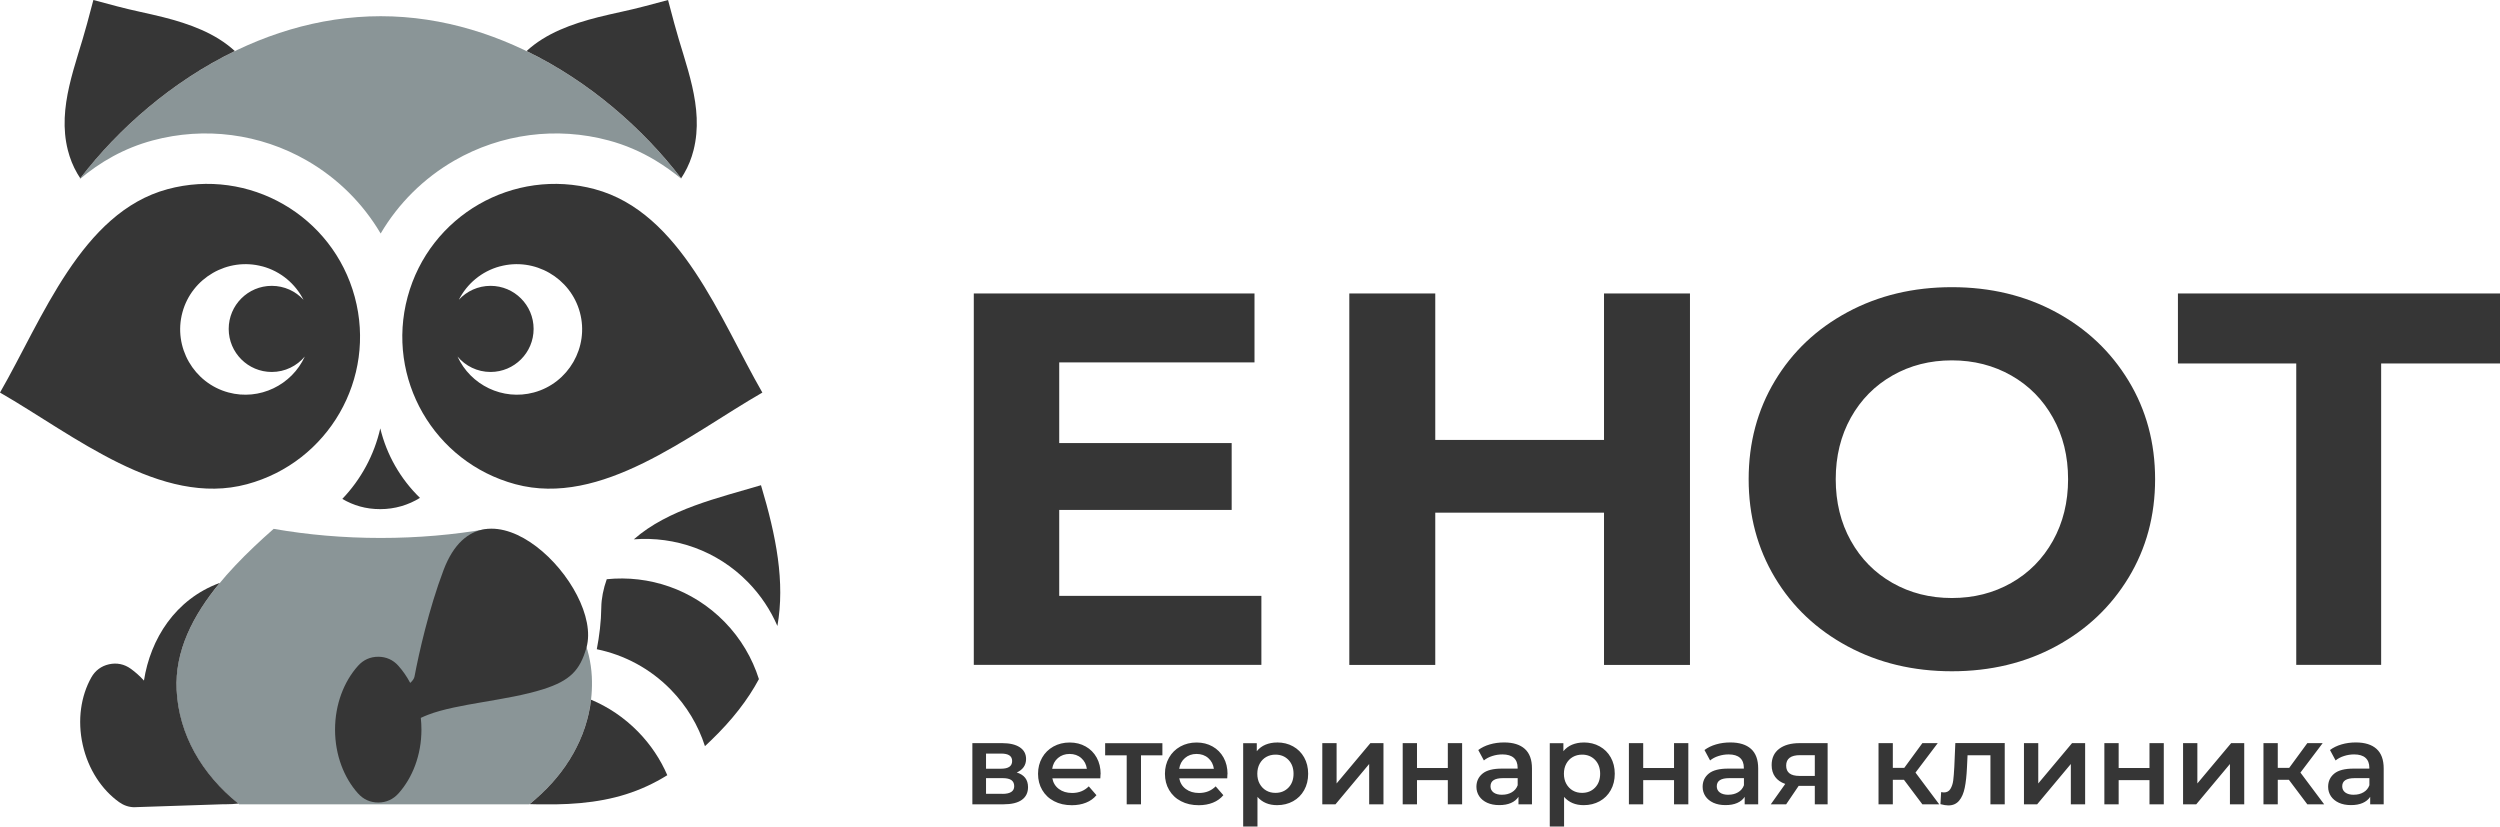
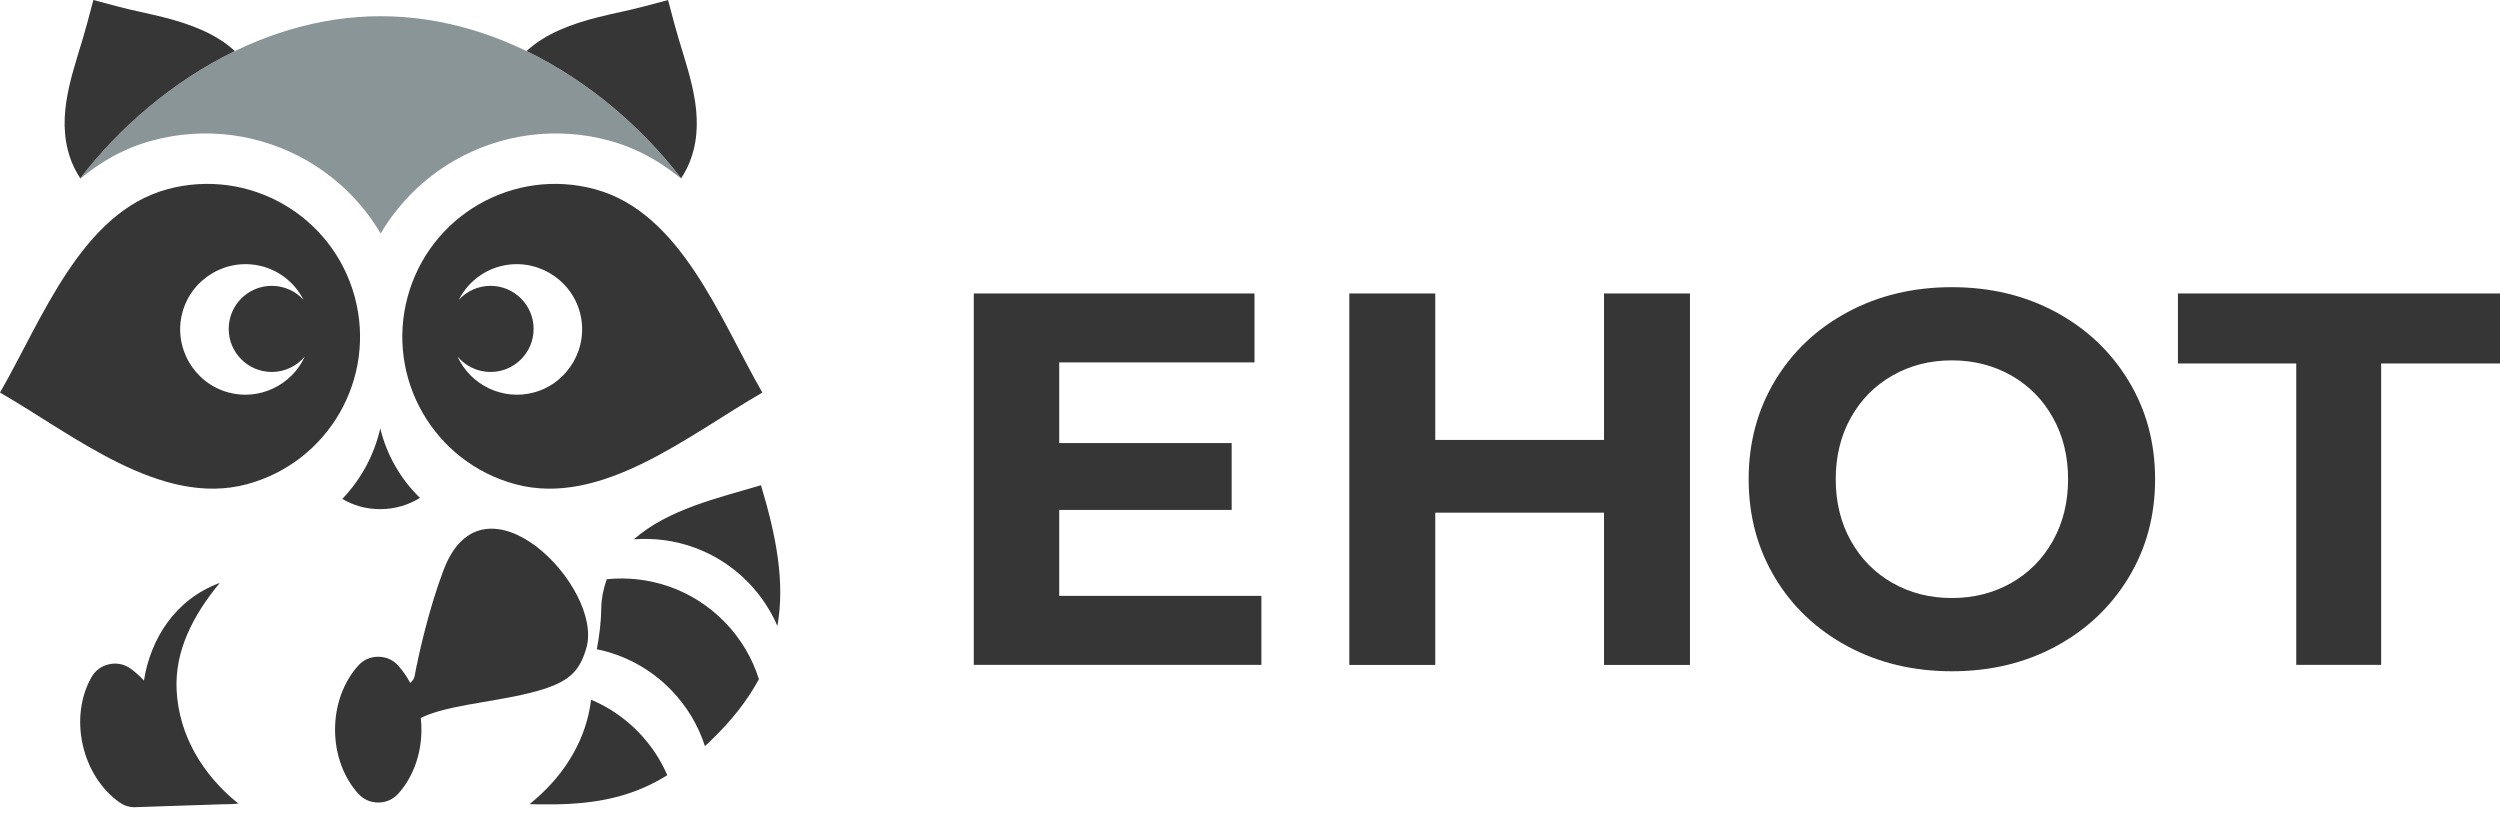
<svg xmlns="http://www.w3.org/2000/svg" id="_Слой_2" data-name="Слой 2" viewBox="0 0 472.02 156.06">
  <defs>
    <style> .cls-1, .cls-2 { fill-rule: evenodd; } .cls-1, .cls-2, .cls-3 { stroke-width: 0px; } .cls-1, .cls-3 { fill: #363636; } .cls-2 { fill: #8a9597; } </style>
  </defs>
  <g id="_Слой_1-2" data-name="Слой 1">
    <g id="_1945114257472" data-name=" 1945114257472">
      <path class="cls-3" d="M319.08,55.41v70.13h-16.23v-28.75h-31.86v28.75h-16.23V55.41h16.23v27.65h31.86v-27.65h16.23ZM238.16,112.51v13.02h-54.3V55.41h53v13.02h-36.87v15.23h32.56v12.62h-32.56v16.23h38.17ZM472.02,68.63h-22.44v56.9h-16.03v-56.9h-22.34v-13.22h60.81v13.22ZM368.53,126.74c-7.28,0-13.84-1.57-19.69-4.71-5.84-3.14-10.42-7.46-13.72-12.97s-4.96-11.7-4.96-18.58,1.65-13.07,4.96-18.58,7.88-9.83,13.72-12.97c5.84-3.14,12.41-4.71,19.69-4.71s13.82,1.57,19.64,4.71c5.81,3.14,10.38,7.46,13.72,12.97,3.34,5.51,5.01,11.7,5.01,18.58s-1.67,13.07-5.01,18.58c-3.34,5.51-7.91,9.83-13.72,12.97-5.81,3.14-12.36,4.71-19.64,4.71ZM368.53,112.91c4.14,0,7.88-.95,11.22-2.85,3.34-1.9,5.96-4.56,7.86-7.96,1.9-3.41,2.86-7.28,2.86-11.62s-.95-8.21-2.86-11.62c-1.9-3.41-4.52-6.06-7.86-7.96-3.34-1.9-7.08-2.86-11.22-2.86s-7.88.95-11.22,2.86c-3.34,1.9-5.96,4.56-7.86,7.96-1.9,3.41-2.85,7.28-2.85,11.62s.95,8.22,2.85,11.62c1.9,3.41,4.52,6.06,7.86,7.96,3.34,1.9,7.08,2.85,11.22,2.85h0Z" />
      <g>
        <path class="cls-2" d="M71.88,3.06c23.61,0,44.45,14.56,56.84,30.77-1.55-1.29-3.21-2.48-5-3.56-2.75-1.65-5.69-2.92-8.79-3.75-9.84-2.65-20.29-1.29-29.13,3.79-5.82,3.35-10.59,8.11-13.93,13.78-3.34-5.67-8.11-10.43-13.93-13.78-8.84-5.08-19.28-6.44-29.13-3.79-5.35,1.44-9.89,4.04-13.83,7.37C27.38,17.65,48.24,3.06,71.88,3.06h0Z" />
        <path class="cls-1" d="M15.16,33.67c-.2-.3-.39-.61-.57-.92-.8-1.37-1.39-2.86-1.78-4.4-2.06-8.15,1.57-16.14,3.62-23.85l1.2-4.5,4.5,1.2c2.88.77,5.82,1.32,8.71,2.05,4.92,1.25,9.84,3.01,13.5,6.39-11.84,5.74-21.94,14.59-29.19,24.02h0ZM128.6,33.67c.2-.3.39-.61.57-.92.8-1.37,1.39-2.86,1.78-4.4,2.06-8.15-1.57-16.14-3.62-23.85l-1.2-4.5-4.5,1.2c-2.88.77-5.82,1.32-8.71,2.05-4.92,1.25-9.84,3.01-13.5,6.39,11.84,5.74,21.94,14.59,29.19,24.02h0Z" />
-         <path class="cls-2" d="M33.34,130.34c-.58-11.56,8.1-21.49,18.33-30.49,6.39,1.12,13.18,1.72,20.21,1.72s13.83-.6,20.23-1.72c10.36,7.97,19.08,16.92,19.63,27.89.47,9.41-4.13,18.04-11.83,24.13h-54.76c-6.93-5.49-11.4-13.05-11.82-21.53h0Z" />
        <path class="cls-1" d="M79.3,94c-2.18,1.35-4.75,2.13-7.5,2.13s-5.06-.7-7.17-1.93c3.54-3.7,6.03-8.31,7.17-13.32,1.2,4.99,3.81,9.55,7.49,13.12h0ZM31.63,35.72C15.37,40.11,8.03,60.17,0,74.12c13.96,8.03,30.38,21.68,46.64,17.3,15.38-4.15,24.49-19.97,20.34-35.36-4.15-15.38-19.98-24.49-35.36-20.34h0ZM112.31,35.72c16.26,4.38,23.6,24.44,31.63,38.4-13.96,8.03-30.38,21.68-46.64,17.3-15.38-4.15-24.49-19.97-20.34-35.36,4.15-15.38,19.98-24.49,35.36-20.34h0ZM94.39,50.29c-3.49.94-6.23,3.31-7.76,6.31,1.49-1.62,3.62-2.63,5.99-2.63,4.49,0,8.13,3.64,8.13,8.13s-3.64,8.13-8.13,8.13c-2.51,0-4.75-1.14-6.24-2.92,2.45,5.38,8.54,8.38,14.42,6.79,6.54-1.76,10.46-8.57,8.69-15.11-1.76-6.54-8.57-10.46-15.11-8.69h0ZM49.54,50.29c3.49.94,6.23,3.31,7.76,6.31-1.49-1.62-3.62-2.63-5.99-2.63-4.49,0-8.13,3.64-8.13,8.13s3.64,8.13,8.13,8.13c2.51,0,4.75-1.14,6.24-2.92-2.45,5.38-8.54,8.38-14.42,6.79-6.54-1.76-10.46-8.57-8.69-15.11,1.76-6.54,8.57-10.46,15.11-8.69h0Z" />
        <path class="cls-1" d="M41.51,110.05c-8.44,3.09-13.11,10.62-14.33,18.45-.77-.85-1.61-1.6-2.5-2.24-1.23-.88-2.62-1.16-4.09-.84-1.47.33-2.61,1.18-3.35,2.49-1.96,3.49-2.66,8.05-1.62,12.71,1.04,4.66,3.61,8.49,6.86,10.82.87.62,1.82.95,2.83.97h0s.02,0,.02,0c.16,0,.32,0,.49-.02l16.29-.54h0c.19,0,.37,0,.56,0,.86,0,1.64-.05,2.34-.13-6.84-5.48-11.24-12.99-11.66-21.4-.37-7.36,3.02-14.07,8.17-20.29h0Z" />
        <path class="cls-1" d="M67.6,149.81c-2.67-2.98-4.34-7.28-4.34-12.05s1.67-9.07,4.34-12.05c1.01-1.13,2.31-1.71,3.81-1.71s2.81.58,3.81,1.71c.85.95,1.6,2.04,2.23,3.23.45-.41.74-.81.81-1.19.81-4.32,2.7-12.74,5.48-20.1,7.52-19.97,30.25,3.21,26.98,14.65-1.21,4.24-3.05,6.21-8.19,7.84-6.88,2.17-16.13,2.67-21.7,4.81-.47.18-.93.38-1.38.59.08.73.12,1.47.12,2.22,0,4.77-1.67,9.07-4.34,12.05-1.01,1.12-2.31,1.71-3.81,1.71s-2.81-.58-3.81-1.71h0Z" />
        <path class="cls-1" d="M143.68,91.61c2.9,9.67,4.56,18.31,3.1,26.58-1.29-2.99-3.13-5.79-5.54-8.26-5.86-6-13.82-8.7-21.57-8.1,6.52-5.72,16.07-7.84,24.02-10.22h0ZM126,146.36c-5.08,3.15-10.25,4.7-16.44,5.27-1.49.14-3.03.21-4.65.24h-3.2c-.56,0-1.13-.02-1.72-.04h0c.41-.33.8-.66,1.18-1h0s.02-.02.02-.02c5.77-5.01,9.56-11.53,10.41-18.7,3.24,1.36,6.27,3.38,8.88,6.05,2.39,2.45,4.23,5.23,5.51,8.2h0ZM143.29,128.22c-2.07,3.87-5.03,7.72-9.09,11.62-.37.35-.74.7-1.1,1.04-1.25-3.89-3.4-7.55-6.45-10.67-3.94-4.03-8.83-6.57-13.97-7.63.48-2.48.82-5.19.85-7.9.02-1.64.38-3.5,1.03-5.32,7.96-.81,16.2,1.88,22.23,8.04,3.09,3.16,5.25,6.88,6.5,10.82h0Z" />
      </g>
-       <path class="cls-3" d="M191.96,145.85c1.43.43,2.14,1.36,2.14,2.77,0,1.04-.39,1.84-1.17,2.4-.78.56-1.93.84-3.46.84h-5.88v-11.55h5.64c1.41,0,2.52.26,3.31.78.79.52,1.19,1.25,1.19,2.21,0,.59-.15,1.1-.46,1.54-.31.43-.75.77-1.31,1.02h0ZM186.17,145.14h2.83c1.4,0,2.1-.48,2.1-1.45s-.7-1.41-2.1-1.41h-2.83v2.85h0ZM189.26,149.89c1.48,0,2.23-.48,2.23-1.45,0-.5-.17-.88-.52-1.14-.35-.25-.89-.38-1.62-.38h-3.18v2.96h3.09ZM207.79,146.15c0,.19-.01.45-.04.8h-9.06c.16.85.57,1.53,1.24,2.02.67.5,1.5.75,2.5.75,1.27,0,2.31-.42,3.14-1.25l1.45,1.67c-.52.62-1.17,1.09-1.97,1.41-.79.32-1.69.48-2.68.48-1.27,0-2.39-.25-3.35-.76-.97-.5-1.71-1.21-2.24-2.11-.53-.9-.79-1.92-.79-3.06s.26-2.14.77-3.04c.51-.9,1.22-1.6,2.13-2.11.91-.5,1.93-.76,3.07-.76s2.13.25,3.02.75c.89.5,1.58,1.2,2.08,2.1.5.9.75,1.94.75,3.13h0ZM201.95,142.35c-.87,0-1.6.26-2.2.77-.6.51-.96,1.19-1.09,2.04h6.55c-.12-.84-.47-1.51-1.06-2.03-.59-.52-1.33-.78-2.21-.78h0ZM219.47,142.61h-4.04v9.26h-2.7v-9.26h-4.07v-2.29h10.81v2.29h0ZM231.75,146.15c0,.19-.01.45-.04.8h-9.06c.16.85.57,1.53,1.24,2.02.67.5,1.5.75,2.5.75,1.27,0,2.31-.42,3.14-1.25l1.45,1.67c-.52.62-1.17,1.09-1.97,1.41-.79.32-1.69.48-2.68.48-1.27,0-2.39-.25-3.35-.76-.97-.5-1.71-1.21-2.24-2.11-.53-.9-.79-1.92-.79-3.06s.26-2.14.77-3.04c.51-.9,1.22-1.6,2.13-2.11.91-.5,1.93-.76,3.07-.76s2.13.25,3.02.75c.89.5,1.58,1.2,2.08,2.1.5.9.75,1.94.75,3.13h0ZM225.92,142.35c-.87,0-1.6.26-2.19.77-.6.51-.96,1.19-1.09,2.04h6.55c-.12-.84-.47-1.51-1.06-2.03-.59-.52-1.33-.78-2.21-.78ZM241.12,140.18c1.12,0,2.13.24,3.02.74.89.49,1.58,1.18,2.09,2.08.5.89.76,1.92.76,3.09s-.25,2.2-.76,3.1c-.5.9-1.2,1.6-2.09,2.09-.89.49-1.89.74-3.02.74-1.56,0-2.79-.52-3.7-1.56v5.6h-2.7v-15.74h2.57v1.51c.45-.55,1-.96,1.65-1.23.66-.27,1.38-.41,2.17-.41h0ZM240.82,149.7c.99,0,1.81-.33,2.45-.99.64-.66.96-1.54.96-2.62s-.32-1.95-.96-2.62c-.64-.66-1.46-.99-2.45-.99-.65,0-1.23.15-1.75.44-.52.3-.93.72-1.23,1.27-.3.55-.45,1.18-.45,1.9s.15,1.36.45,1.9.71.97,1.23,1.27c.52.3,1.1.44,1.75.44h0ZM249.66,140.31h2.7v7.61l6.38-7.61h2.47v11.55h-2.7v-7.61l-6.36,7.61h-2.49v-11.55ZM264.84,140.31h2.7v4.69h5.82v-4.69h2.7v11.55h-2.7v-4.56h-5.82v4.56h-2.7v-11.55ZM284,140.18c1.7,0,3,.41,3.9,1.22.9.81,1.35,2.04,1.35,3.69v6.77h-2.55v-1.41c-.33.5-.8.89-1.42,1.16-.61.27-1.35.4-2.22.4s-1.62-.15-2.27-.44c-.65-.3-1.15-.71-1.5-1.23-.35-.53-.53-1.12-.53-1.78,0-1.04.39-1.87,1.16-2.5.77-.63,1.99-.94,3.64-.94h2.98v-.17c0-.81-.24-1.43-.72-1.86-.48-.43-1.2-.65-2.15-.65-.65,0-1.29.1-1.91.3-.63.2-1.16.48-1.59.84l-1.06-1.97c.61-.46,1.33-.81,2.18-1.06.85-.25,1.75-.37,2.7-.37h0ZM283.63,150.05c.68,0,1.28-.15,1.81-.46.53-.31.9-.75,1.11-1.33v-1.34h-2.79c-1.56,0-2.34.51-2.34,1.54,0,.49.19.88.58,1.17.39.29.93.43,1.62.43h0ZM299.01,140.18c1.12,0,2.13.24,3.02.74.89.49,1.58,1.18,2.09,2.08.5.89.76,1.92.76,3.09s-.25,2.2-.76,3.1c-.5.9-1.2,1.6-2.09,2.09-.89.49-1.89.74-3.02.74-1.56,0-2.79-.52-3.7-1.56v5.6h-2.7v-15.74h2.57v1.51c.45-.55,1-.96,1.65-1.23.66-.27,1.38-.41,2.17-.41h0ZM298.71,149.7c.99,0,1.81-.33,2.45-.99.64-.66.96-1.54.96-2.62s-.32-1.95-.96-2.62c-.64-.66-1.46-.99-2.45-.99-.65,0-1.23.15-1.75.44-.52.3-.93.72-1.23,1.27-.3.55-.45,1.18-.45,1.9s.15,1.36.45,1.9.71.97,1.23,1.27c.52.3,1.1.44,1.75.44h0ZM307.55,140.31h2.7v4.69h5.82v-4.69h2.7v11.55h-2.7v-4.56h-5.82v4.56h-2.7v-11.55ZM326.71,140.18c1.7,0,3,.41,3.9,1.22.9.81,1.35,2.04,1.35,3.69v6.77h-2.55v-1.41c-.33.5-.8.89-1.42,1.16-.61.27-1.35.4-2.22.4s-1.62-.15-2.27-.44c-.65-.3-1.15-.71-1.5-1.23-.35-.53-.53-1.12-.53-1.78,0-1.04.39-1.87,1.16-2.5.77-.63,1.99-.94,3.64-.94h2.98v-.17c0-.81-.24-1.43-.72-1.86-.48-.43-1.2-.65-2.15-.65-.65,0-1.29.1-1.91.3-.63.2-1.16.48-1.59.84l-1.06-1.97c.61-.46,1.33-.81,2.18-1.06.85-.25,1.75-.37,2.7-.37h0ZM326.35,150.05c.68,0,1.28-.15,1.81-.46.53-.31.9-.75,1.11-1.33v-1.34h-2.79c-1.56,0-2.34.51-2.34,1.54,0,.49.19.88.58,1.17.39.29.93.43,1.62.43h0ZM345.07,140.31v11.55h-2.42v-3.48h-3.05l-2.36,3.48h-2.9l2.73-3.85c-.84-.29-1.47-.73-1.91-1.33-.44-.6-.66-1.34-.66-2.22,0-1.33.47-2.35,1.41-3.07.94-.72,2.23-1.08,3.87-1.08h5.3ZM339.86,142.58c-1.74,0-2.62.66-2.62,1.97s.84,1.95,2.53,1.95h2.88v-3.91h-2.79,0ZM359.48,147.23h-2.1v4.63h-2.7v-11.55h2.7v4.67h2.16l3.42-4.67h2.9l-4.2,5.56,4.48,5.99h-3.18l-3.48-4.63h0ZM378.51,140.31v11.55h-2.7v-9.26h-4.32l-.11,2.29c-.07,1.53-.21,2.81-.42,3.84-.21,1.03-.56,1.85-1.06,2.44-.5.6-1.18.9-2.04.9-.4,0-.9-.08-1.49-.24l.13-2.27c.2.04.38.06.52.06.55,0,.96-.22,1.23-.66.27-.44.45-.97.53-1.58.08-.61.15-1.49.21-2.63l.19-4.45h9.34,0ZM382.14,140.31h2.7v7.61l6.38-7.61h2.47v11.55h-2.7v-7.61l-6.36,7.61h-2.49v-11.55ZM397.32,140.31h2.7v4.69h5.82v-4.69h2.7v11.55h-2.7v-4.56h-5.82v4.56h-2.7v-11.55ZM412.18,140.31h2.7v7.61l6.38-7.61h2.47v11.55h-2.7v-7.61l-6.36,7.61h-2.49v-11.55h0ZM432.16,147.23h-2.1v4.63h-2.7v-11.55h2.7v4.67h2.16l3.42-4.67h2.9l-4.2,5.56,4.48,5.99h-3.18l-3.48-4.63ZM444.81,140.18c1.7,0,3,.41,3.9,1.22.9.81,1.35,2.04,1.35,3.69v6.77h-2.55v-1.41c-.33.5-.8.89-1.42,1.16-.61.27-1.35.4-2.22.4s-1.62-.15-2.27-.44c-.65-.3-1.15-.71-1.5-1.23-.35-.53-.53-1.12-.53-1.78,0-1.04.39-1.87,1.16-2.5.77-.63,1.99-.94,3.64-.94h2.98v-.17c0-.81-.24-1.43-.72-1.86-.48-.43-1.2-.65-2.15-.65-.65,0-1.29.1-1.91.3-.63.2-1.16.48-1.59.84l-1.06-1.97c.61-.46,1.33-.81,2.18-1.06.85-.25,1.75-.37,2.7-.37h0ZM444.44,150.05c.68,0,1.28-.15,1.81-.46.53-.31.9-.75,1.11-1.33v-1.34h-2.79c-1.56,0-2.34.51-2.34,1.54,0,.49.19.88.58,1.17.39.29.93.43,1.62.43h0Z" />
    </g>
  </g>
</svg>